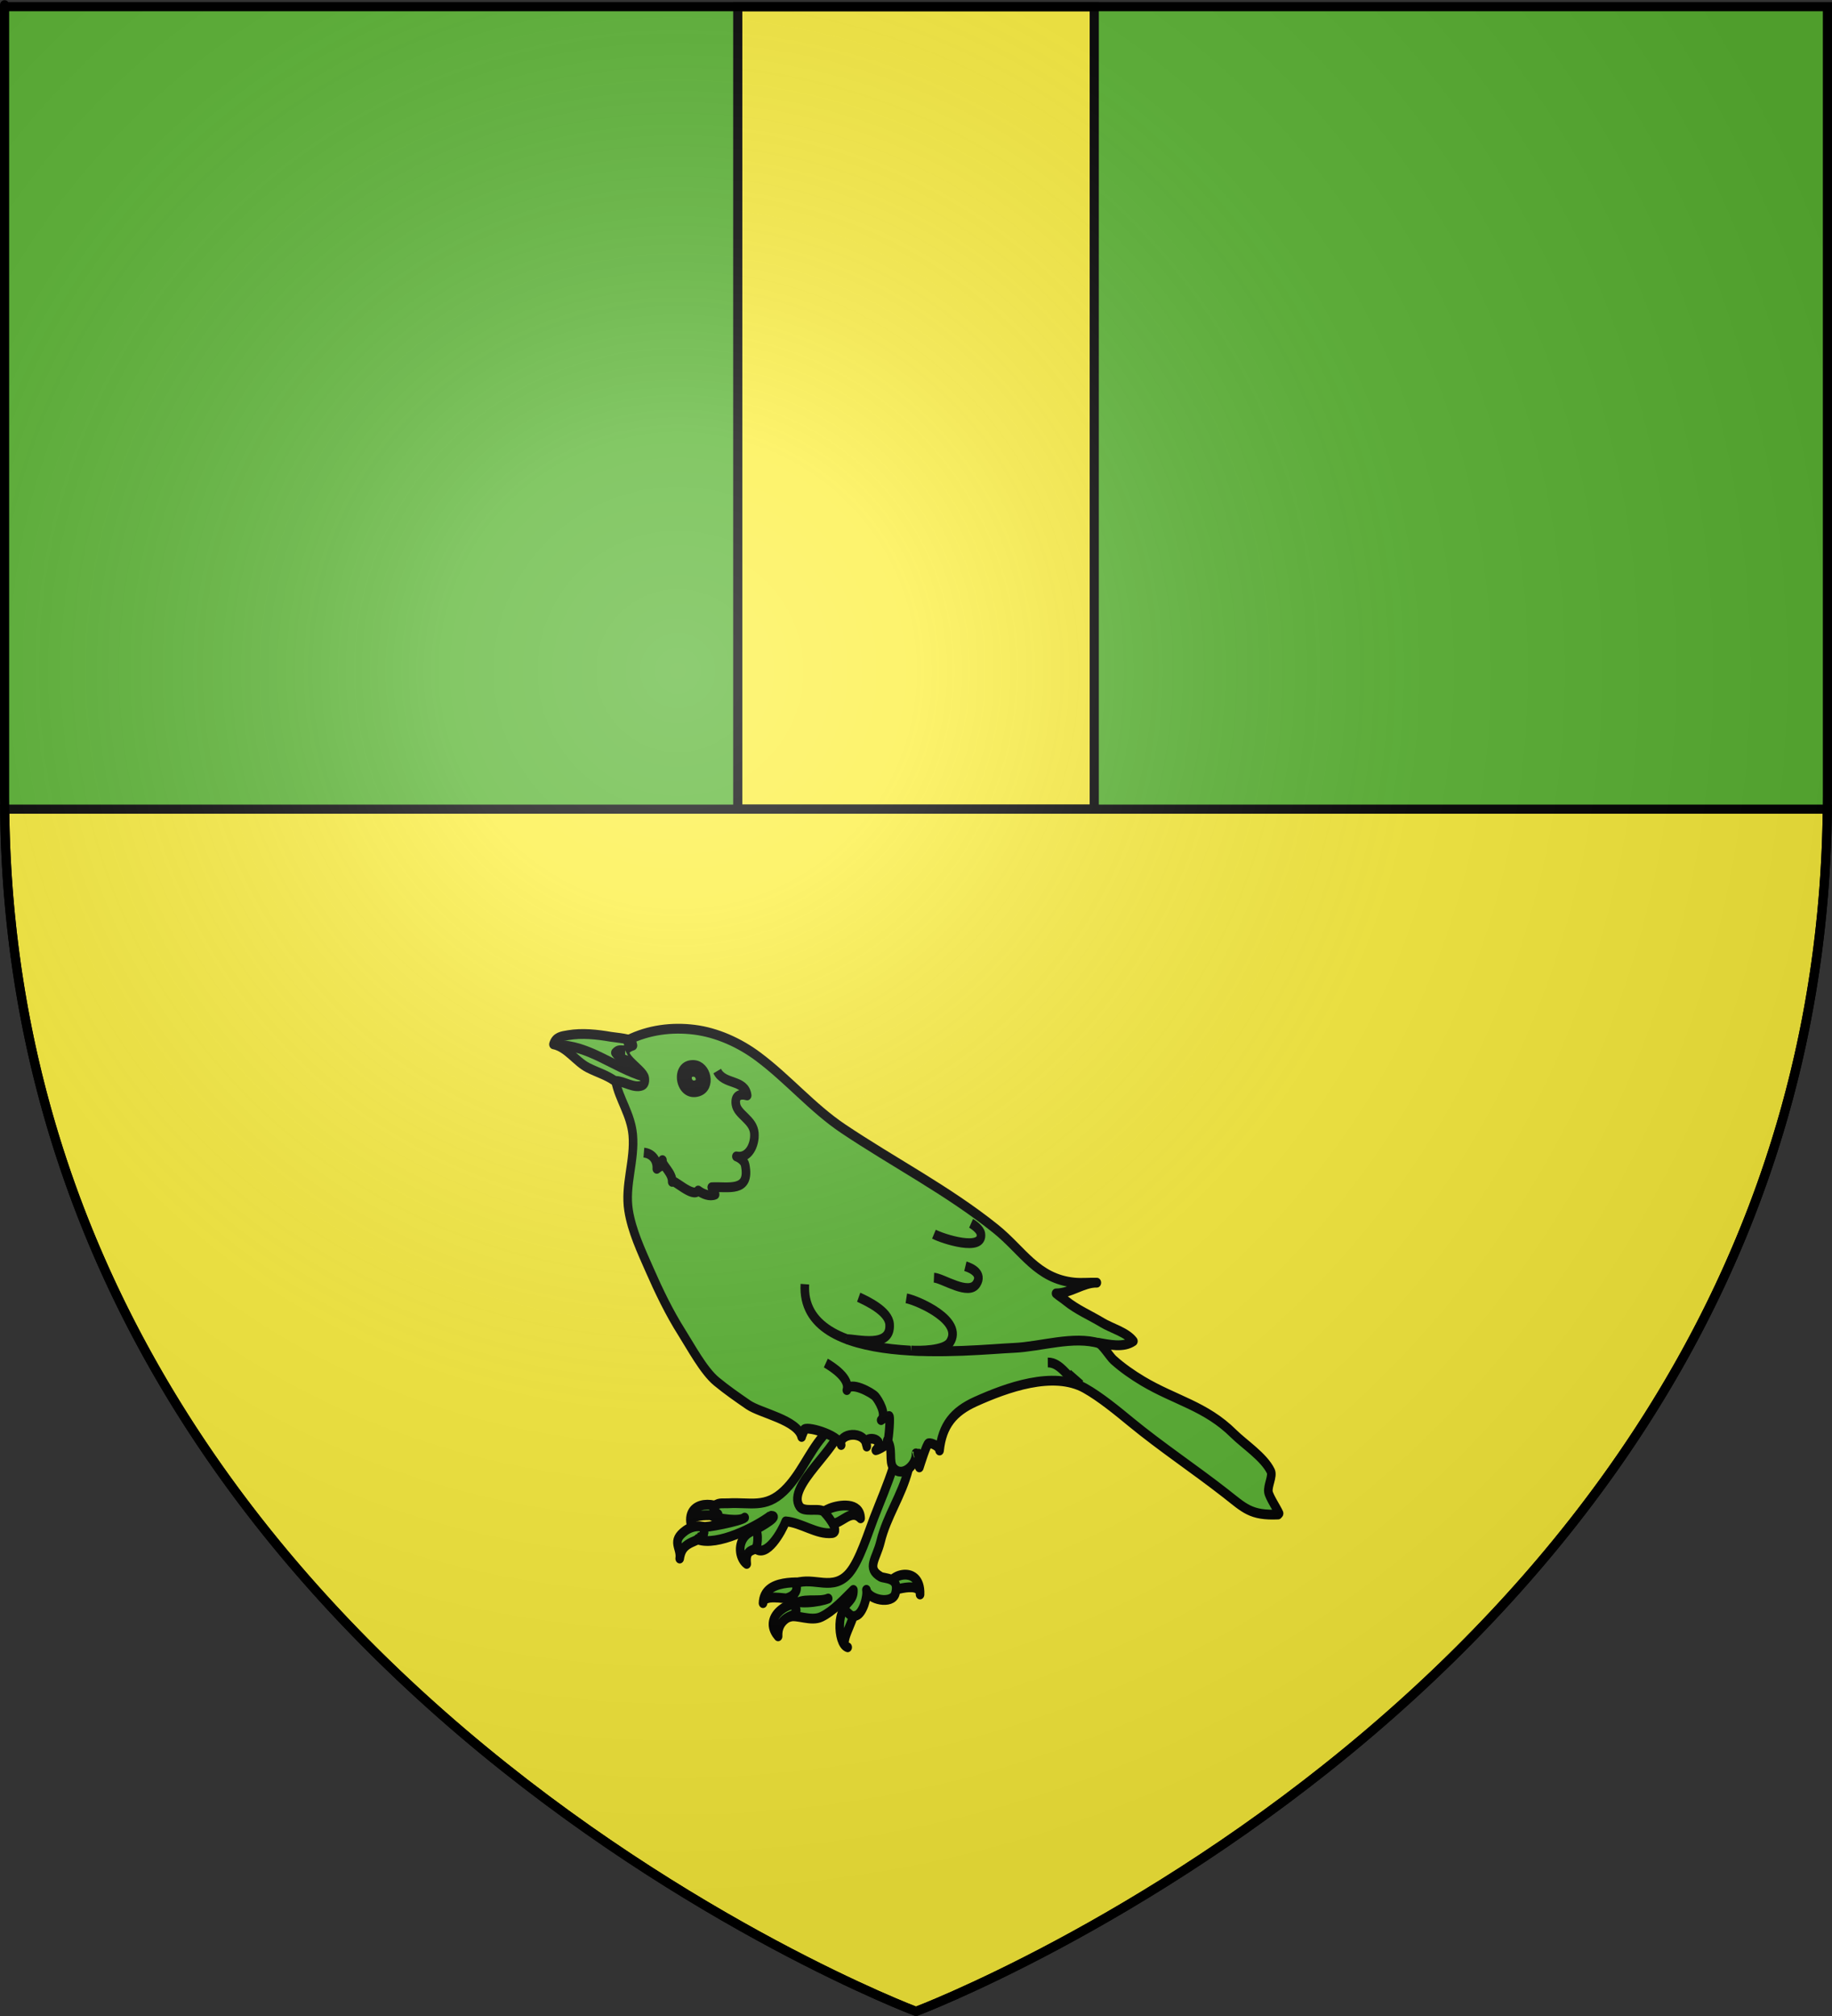
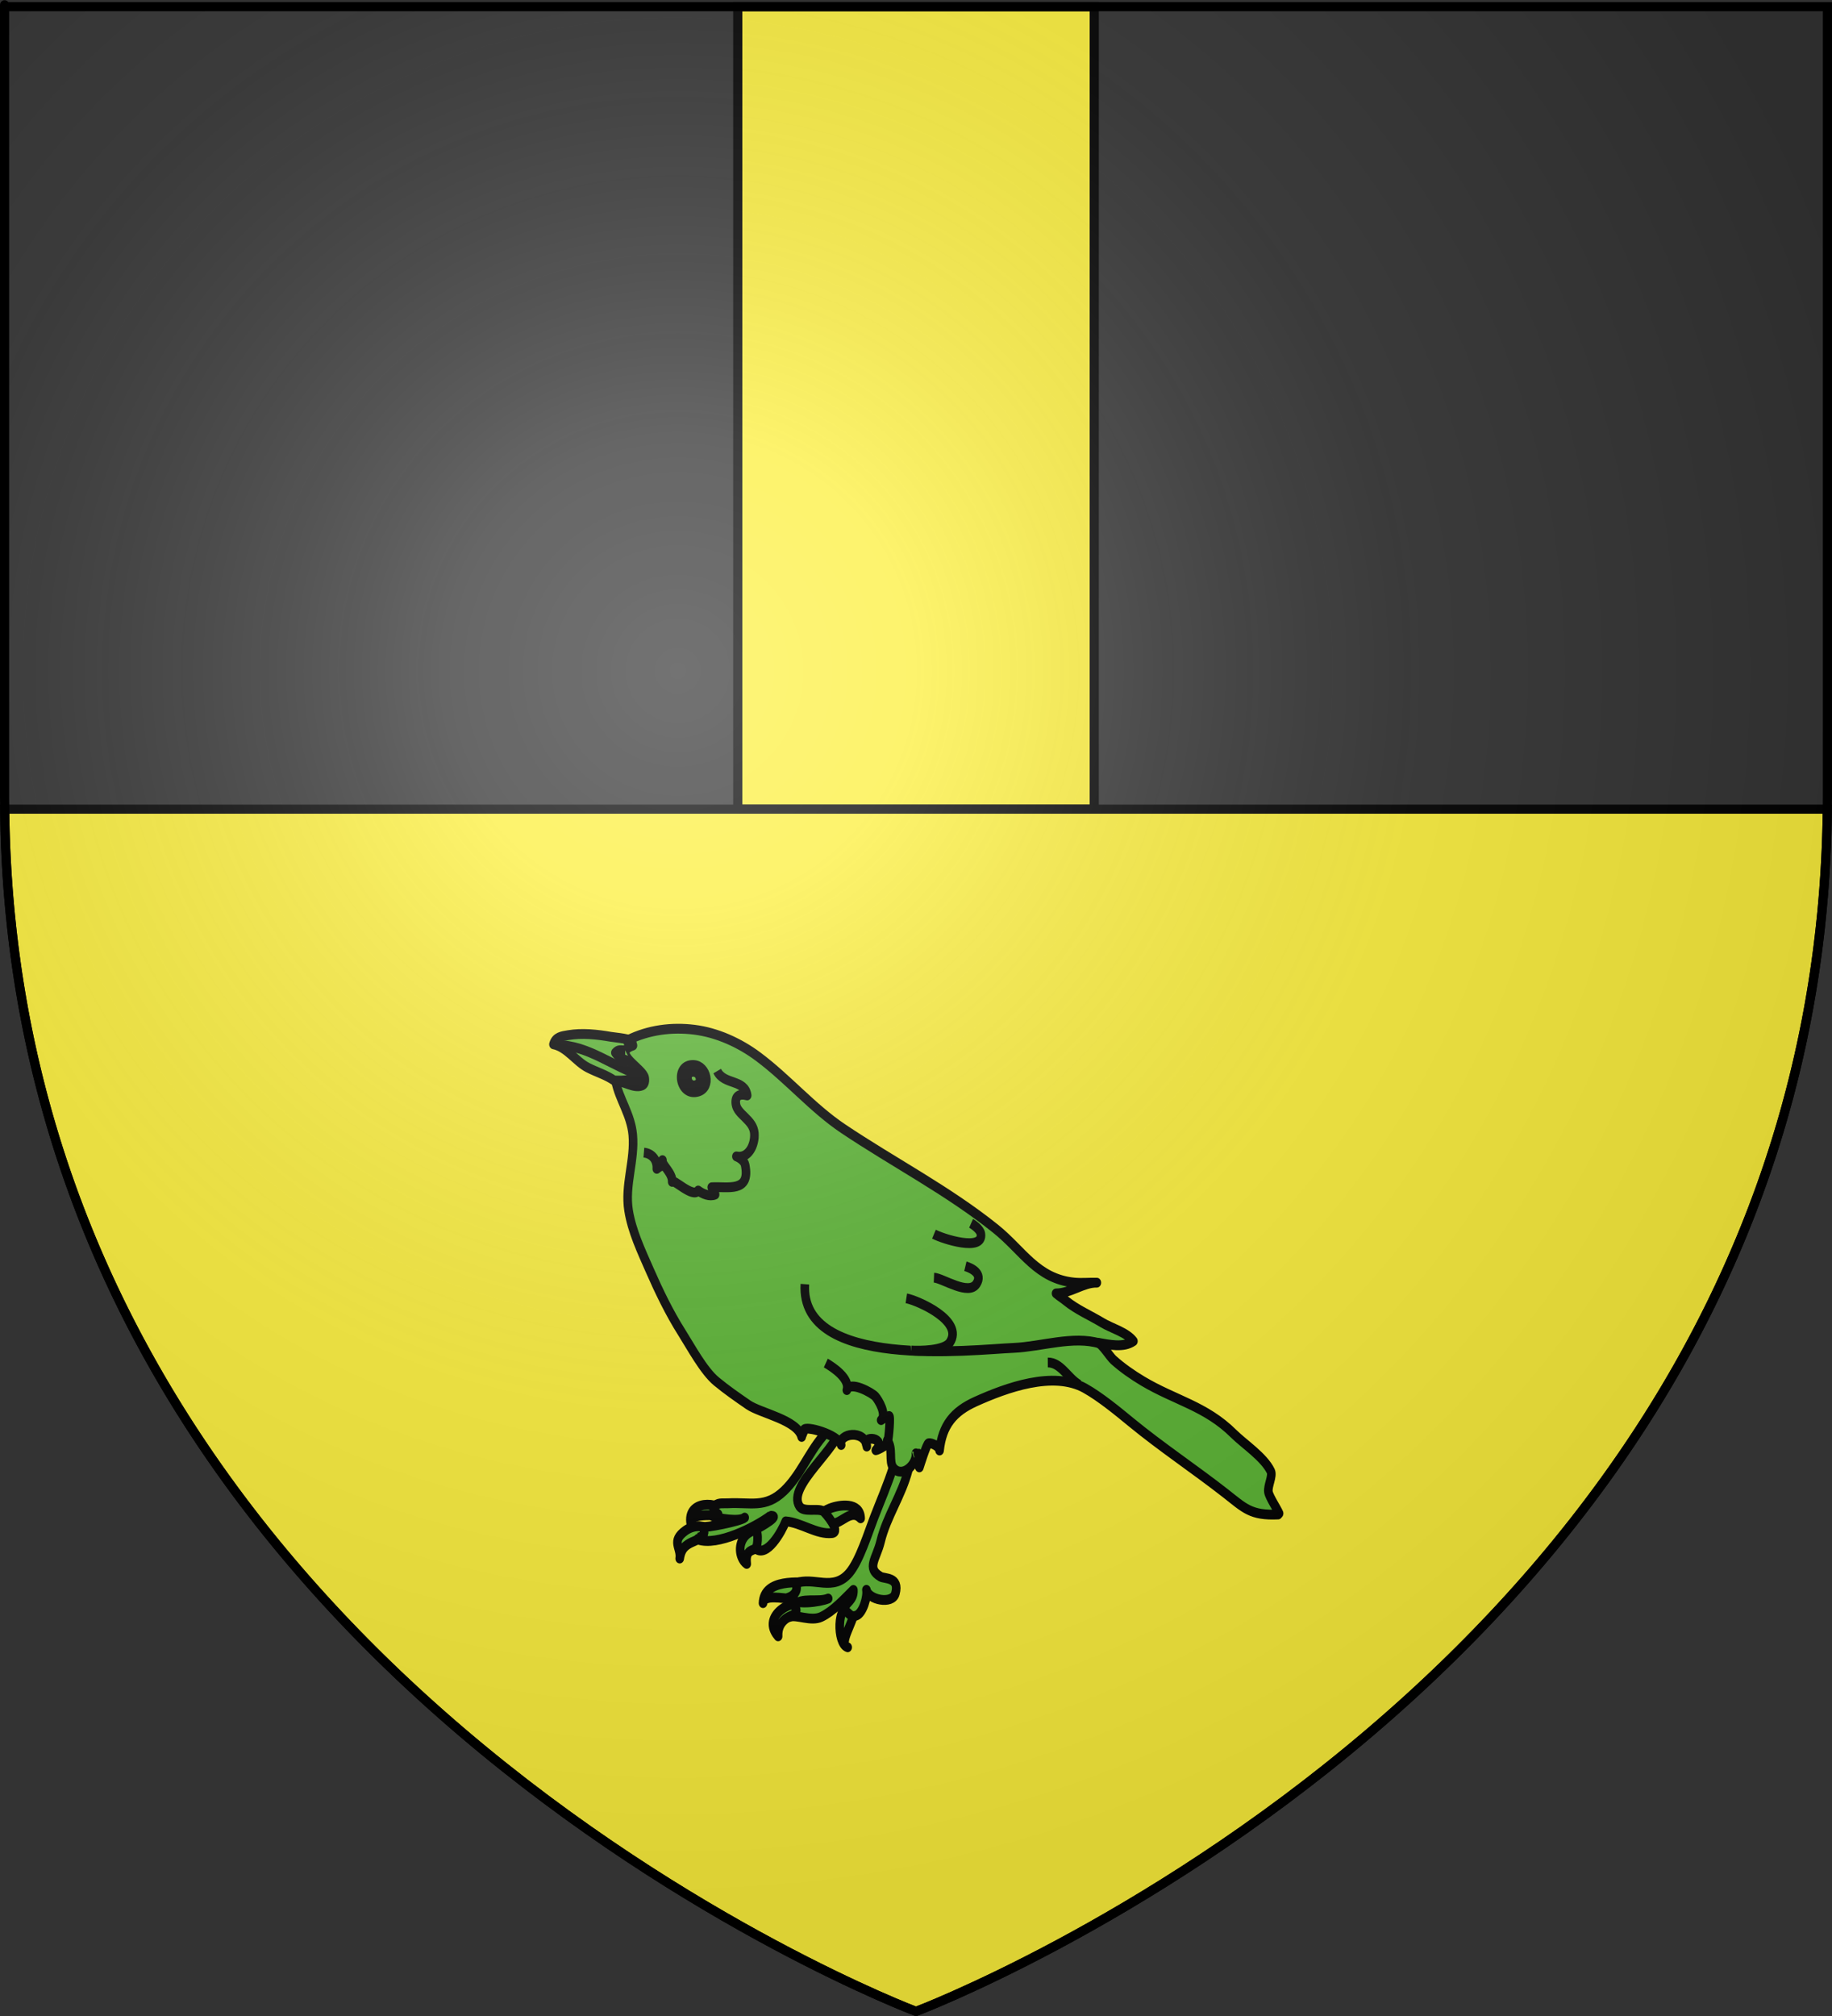
<svg xmlns="http://www.w3.org/2000/svg" xmlns:ns1="http://sodipodi.sourceforge.net/DTD/sodipodi-0.dtd" xmlns:ns2="http://www.inkscape.org/namespaces/inkscape" xmlns:xlink="http://www.w3.org/1999/xlink" height="660" width="600" version="1.0" id="svg2" ns1:version="0.32" ns2:version="0.45.1" ns1:docname="Blason_L_Hospitalet.svg" ns1:docbase="C:\monAtelierGraphique\Blasons" ns2:export-filename="/Users/olivier/Desktop/Blason Rouge/Blason_Vide_3D.png" ns2:export-xdpi="144" ns2:export-ydpi="144" ns2:output_extension="org.inkscape.output.svg.inkscape">
  <rect width="100%" height="100%" fill="#333333" stroke="none" />
  <ns1:namedview ns2:window-height="750" ns2:window-width="1280" ns2:pageshadow="2" ns2:pageopacity="0.0" guidetolerance="10.0" gridtolerance="10.0" objecttolerance="10.0" borderopacity="1.0" bordercolor="#666666" pagecolor="#ffffff" id="base" showgrid="false" height="660px" ns2:zoom="0.315" ns2:cx="360.54576" ns2:cy="198.56829" ns2:window-x="-8" ns2:window-y="-8" ns2:current-layer="layer4" />
  <desc id="desc4">Flag of Canton of Valais (Wallis)</desc>
  <defs id="defs6">
    <linearGradient id="linearGradient2893">
      <stop style="stop-color:white;stop-opacity:0.314;" offset="0" id="stop2895" />
      <stop id="stop2897" offset="0.19" style="stop-color:white;stop-opacity:0.251;" />
      <stop style="stop-color:#6b6b6b;stop-opacity:0.125;" offset="0.6" id="stop2901" />
      <stop style="stop-color:black;stop-opacity:0.125;" offset="1" id="stop2899" />
    </linearGradient>
    <linearGradient id="linearGradient2885">
      <stop id="stop2887" offset="0" style="stop-color:white;stop-opacity:1;" />
      <stop style="stop-color:white;stop-opacity:1;" offset="0.229" id="stop2891" />
      <stop id="stop2889" offset="1" style="stop-color:black;stop-opacity:1;" />
    </linearGradient>
    <linearGradient id="linearGradient2955">
      <stop id="stop2867" offset="0" style="stop-color:#fd0000;stop-opacity:1;" />
      <stop style="stop-color:#e77275;stop-opacity:0.659;" offset="0.5" id="stop2873" />
      <stop style="stop-color:black;stop-opacity:0.323;" offset="1" id="stop2959" />
    </linearGradient>
    <radialGradient ns2:collect="always" xlink:href="#linearGradient2955" id="radialGradient2961" cx="225.524" cy="218.901" fx="225.524" fy="218.901" r="300" gradientTransform="matrix(-4.167939e-4,2.183,-1.884,-3.599562e-4,615.597,-289.121)" gradientUnits="userSpaceOnUse" />
    <polygon id="star" transform="scale(53,53)" points="0,-1 0.588,0.809 -0.951,-0.309 0.951,-0.309 -0.588,0.809 0,-1 " />
    <clipPath id="clip">
      <path d="M 0,-200 L 0,600 L 300,600 L 300,-200 L 0,-200 z " id="path10" />
    </clipPath>
    <radialGradient ns2:collect="always" xlink:href="#linearGradient2955" id="radialGradient1911" gradientUnits="userSpaceOnUse" gradientTransform="matrix(-4.167939e-4,2.183,-1.884,-3.599562e-4,615.597,-289.121)" cx="225.524" cy="218.901" fx="225.524" fy="218.901" r="300" />
    <radialGradient ns2:collect="always" xlink:href="#linearGradient2955" id="radialGradient2865" gradientUnits="userSpaceOnUse" gradientTransform="matrix(0,1.749,-1.593,-1.049767e-7,551.788,-191.29)" cx="225.524" cy="218.901" fx="225.524" fy="218.901" r="300" />
    <radialGradient ns2:collect="always" xlink:href="#linearGradient2955" id="radialGradient2871" gradientUnits="userSpaceOnUse" gradientTransform="matrix(0,1.386,-1.323,-5.741131e-8,-158.082,-109.541)" cx="225.524" cy="218.901" fx="225.524" fy="218.901" r="300" />
    <radialGradient ns2:collect="always" xlink:href="#linearGradient2893" id="radialGradient3163" gradientUnits="userSpaceOnUse" gradientTransform="matrix(1.353,0,0,1.349,-77.629,-85.747)" cx="221.445" cy="226.331" fx="221.445" fy="226.331" r="300" />
  </defs>
  <g ns2:groupmode="layer" id="layer3" ns2:label="Fond écu" style="display:inline" ns1:insensitive="true">
-     <path id="path2855" style="fill:#5ab532;fill-opacity:1;fill-rule:evenodd;stroke:none;stroke-width:1px;stroke-linecap:butt;stroke-linejoin:miter;stroke-opacity:1" d="M 300,658.5 C 300,658.5 598.5,546.18 598.5,260.728 C 598.5,-24.723 598.5,2.176 598.5,2.176 L 1.5,2.176 L 1.5,260.728 C 1.5,546.18 300,658.5 300,658.5 z " ns1:nodetypes="cccccc" />
-   </g>
+     </g>
  <g ns2:groupmode="layer" id="layer4" ns2:label="Meubles" style="display:inline" ns1:insensitive="true">
    <path style="fill:#fcef3c;fill-opacity:1;fill-rule:nonzero;stroke:#000000;stroke-width:3;stroke-linecap:round;stroke-linejoin:miter;stroke-miterlimit:4;stroke-dashoffset:12;stroke-opacity:1;display:inline" d="M 241.625,2.188 L 241.625,264.906 L 358.375,264.906 L 358.375,2.188 L 241.625,2.188 z M 358.375,264.906 L 358.375,264.906 z M 241.625,264.906 L 241.625,264.906 z " id="rect3232" ns1:nodetypes="ccccccccc" />
    <path style="fill:#fcef3c;fill-opacity:1;fill-rule:nonzero;stroke:#000000;stroke-width:3;stroke-linecap:round;stroke-linejoin:miter;stroke-miterlimit:4;stroke-dashoffset:12;stroke-opacity:1;display:inline" d="M 1.531,264.906 C 4.437,547.263 300,658.5 300,658.5 C 300,658.5 595.563,547.263 598.469,264.906 L 1.531,264.906 z " id="rect4207" />
    <g style="fill:#5ab532;fill-opacity:1;stroke:#000000;stroke-width:18.033;stroke-linejoin:round;stroke-miterlimit:4;stroke-dasharray:none;stroke-opacity:1;display:inline" id="g5416" transform="matrix(0.156,0,0,0.178,180.652,336.248)">
-       <path style="fill:#5ab532;fill-opacity:1;stroke:#000000;stroke-width:18.033;stroke-linejoin:round;stroke-miterlimit:4;stroke-dasharray:none;stroke-opacity:1" id="bec" d="M 34.906,14.833 C 21.229,16.87 8.38,18.019 3.928,31.693 C 31.96,36.477 51.033,63.401 76.204,74.627 C 96.43,83.648 113.785,87.566 131.751,98.437 C 145.336,106.657 184.043,136.114 201.333,114.56 C 212.834,100.219 188.096,72.122 182.72,59.138 C 177.891,47.466 186.07,39.633 176.623,29.835 C 168.061,20.956 135.759,19.619 124.145,17.849 C 95.262,13.447 64.034,10.507 34.937,14.829 C 34.927,14.83 34.917,14.832 34.906,14.833 z " />
+       <path style="fill:#5ab532;fill-opacity:1;stroke:#000000;stroke-width:18.033;stroke-linejoin:round;stroke-miterlimit:4;stroke-dasharray:none;stroke-opacity:1" id="bec" d="M 34.906,14.833 C 21.229,16.87 8.38,18.019 3.928,31.693 C 31.96,36.477 51.033,63.401 76.204,74.627 C 96.43,83.648 113.785,87.566 131.751,98.437 C 212.834,100.219 188.096,72.122 182.72,59.138 C 177.891,47.466 186.07,39.633 176.623,29.835 C 168.061,20.956 135.759,19.619 124.145,17.849 C 95.262,13.447 64.034,10.507 34.937,14.829 C 34.927,14.83 34.917,14.832 34.906,14.833 z " />
      <g style="fill:#5ab532;fill-opacity:1;stroke:#000000;stroke-width:18.033;stroke-linejoin:round;stroke-miterlimit:4;stroke-dasharray:none;stroke-opacity:1" id="pattes_2_">
        <g style="fill:#5ab532;fill-opacity:1;stroke:#000000;stroke-width:18.033;stroke-linejoin:round;stroke-miterlimit:4;stroke-dasharray:none;stroke-opacity:1" id="griffes_8_">
          <path style="fill:#5ab532;fill-opacity:1;stroke:#000000;stroke-width:18.033;stroke-linejoin:round;stroke-miterlimit:4;stroke-dasharray:none;stroke-opacity:1" id="griffes_4_" d="M 471.334,1115.702 C 472.559,1117.307 473.96,1118.911 475.549,1120.513 C 473.677,1088.598 505.667,1077.491 532.595,1079.468 C 529.677,1050.879 496.92,1060.679 481.014,1072.241 C 464.111,1084.528 459.55,1100.253 471.334,1115.702 z " />
-           <path style="fill:#5ab532;fill-opacity:1;stroke:#000000;stroke-width:18.033;stroke-linejoin:round;stroke-miterlimit:4;stroke-dasharray:none;stroke-opacity:1" id="griffes_5_" d="M 756.625,1030.396 C 740.203,1029.438 716.72,1036.185 709.269,1038.005 C 693.883,1008.606 776.464,984.027 773.557,1043.563 C 774.002,1034.419 766.622,1030.979 756.625,1030.396 z " />
          <path style="fill:#5ab532;fill-opacity:1;stroke:#000000;stroke-width:18.033;stroke-linejoin:round;stroke-miterlimit:4;stroke-dasharray:none;stroke-opacity:1" id="griffes_6_" d="M 615.226,1128.948 C 618.029,1108.397 649.184,1069.045 628.645,1065.088 C 598.375,1059.258 598.125,1134.319 621.62,1140.692 C 615.936,1139.15 614.426,1134.815 615.226,1128.948 z " />
          <path style="fill:#5ab532;fill-opacity:1;stroke:#000000;stroke-width:18.033;stroke-linejoin:round;stroke-miterlimit:4;stroke-dasharray:none;stroke-opacity:1" id="griffes_7_" d="M 443.9,1059.395 C 443.899,1059.419 443.898,1059.443 443.897,1059.467 C 444.628,1042.223 489.557,1051.915 497.411,1050.832 C 510.724,1048.996 547.469,1021.986 549.371,1022.018 C 520.213,1021.541 445.732,1013.741 443.9,1059.395 z " />
          <path style="fill:#5ab532;fill-opacity:1;stroke:#000000;stroke-width:18.033;stroke-linejoin:round;stroke-miterlimit:4;stroke-dasharray:none;stroke-opacity:1" id="griffes_3_" d="M 292.238,913.574 C 292.301,913.873 292.364,914.175 292.431,914.478 C 286.64,888.111 356.139,903.046 369.456,894.734 C 349.509,870.92 283.129,869.902 292.238,913.574 z " />
          <path style="fill:#5ab532;fill-opacity:1;stroke:#000000;stroke-width:18.033;stroke-linejoin:round;stroke-miterlimit:4;stroke-dasharray:none;stroke-opacity:1" id="griffes_2_" d="M 273.624,963.422 C 285.074,942.767 319.392,945.944 330.573,926.109 C 317.76,914.035 295.563,916.825 280.919,926.163 C 249.705,946.066 272.412,956.502 268.978,977.478 C 269.894,971.901 271.484,967.298 273.624,963.422 z " />
          <path style="fill:#5ab532;fill-opacity:1;stroke:#000000;stroke-width:18.033;stroke-linejoin:round;stroke-miterlimit:4;stroke-dasharray:none;stroke-opacity:1" id="griffes_1_" d="M 648.82,903.492 C 628.5,884.989 609.278,913.747 588.304,913.343 C 557.034,912.739 554.298,895.895 583.828,885.443 C 603.69,878.412 647.982,872.664 648.82,903.492 z " />
          <path style="fill:#5ab532;fill-opacity:1;stroke:#000000;stroke-width:18.033;stroke-linejoin:round;stroke-miterlimit:4;stroke-dasharray:none;stroke-opacity:1" id="griffes" d="M 399.509,975.762 C 401.912,980.608 405.143,984.578 409.677,987.346 C 405.382,953.775 430.113,967.447 439.715,949.814 C 450.081,930.779 441.122,919.667 420.333,927.295 C 398.109,935.45 390.857,958.3 399.509,975.762 z " />
        </g>
        <path style="fill:#5ab532;fill-opacity:1;stroke:#000000;stroke-width:18.033;stroke-linejoin:round;stroke-miterlimit:4;stroke-dasharray:none;stroke-opacity:1" id="pattes_1_" d="M 568.673,753.364 C 568.683,753.353 568.694,753.343 568.704,753.332 C 580.916,740.498 587.211,727.331 607.576,731.709 C 606.87,772.518 492.326,843.592 520.565,881.516 C 529.186,893.057 558.056,884.398 569.773,890.226 C 574.632,892.644 608.799,928.86 588.562,930.694 C 556.105,933.63 524.013,911.199 491.495,909.118 C 491.489,909.133 491.482,909.146 491.476,909.161 C 483.102,928.138 451.635,976.468 428.435,959.143 C 433.914,953.186 435.171,919.37 424.405,925.85 C 422.403,927.055 480.821,900.028 462.593,899.018 C 462.473,899.011 459.583,898.655 459.655,898.806 C 426.749,920.557 347.848,954.746 307.899,942.667 C 307.484,942.816 307.888,939.004 307.899,939.018 C 320.802,936.402 322.619,930.802 317.669,918.908 C 319.004,922.117 397.943,908.637 405.337,902.161 C 395.81,910.447 347.638,903.966 337.979,899.415 C 339.686,898.682 348.072,894.824 349.568,895.924 C 344.527,892.217 340.993,889.242 338.974,883.415 C 349.248,873.611 357.293,876.514 370.824,875.848 C 417.569,873.546 448.936,885.77 487.793,853.12 C 521.604,824.709 538.519,784.831 568.673,753.364 z " />
        <path style="fill:#5ab532;fill-opacity:1;stroke:#000000;stroke-width:18.033;stroke-linejoin:round;stroke-miterlimit:4;stroke-dasharray:none;stroke-opacity:1" id="pattes" d="M 676.581,903.094 C 664.352,930.948 646.509,981.311 625.259,1003.596 C 590.986,1039.538 551.089,1010.118 511.948,1023.066 C 511.966,1023.098 511.984,1023.129 512.002,1023.162 C 519.364,1036.245 508.535,1046.099 497.294,1049.395 C 508.508,1064.09 563.257,1057.566 580.69,1051.042 C 559.745,1058.88 524.223,1047.593 508.651,1063.918 C 518.667,1073.309 512.389,1080.451 499.678,1084.841 C 514.284,1079.797 544.532,1093.877 566.306,1084.774 C 591.01,1074.445 613.087,1053.03 633.602,1035.22 C 634.934,1055.217 616.543,1058.072 612.92,1071.696 C 624.824,1076.336 626.395,1086.616 639.709,1082.397 C 653.759,1077.944 663.593,1047.786 660.965,1035.05 C 660.963,1035.038 660.96,1035.028 660.958,1035.016 C 664.778,1053.406 715.311,1062.6 721.789,1041.795 C 731.42,1010.87 698.926,1015.094 690.621,1010.81 C 659.995,995.014 681.905,978.151 690.738,946.053 C 703.336,900.243 735.269,861.194 749.028,814.203 C 752.889,801.012 757.511,790.784 755.602,776.075 C 751.529,744.701 717.859,807.438 717.152,809.374 C 705.356,841.682 690.403,871.612 676.581,903.094 z " />
      </g>
      <path style="fill:#5ab532;fill-opacity:1;stroke:#000000;stroke-width:18.033;stroke-linejoin:round;stroke-miterlimit:4;stroke-dasharray:none;stroke-opacity:1" id="corps" d="M 189.512,107.473 C 194.161,105.859 196.703,101.792 195.536,93.687 C 193.054,76.437 123.942,47.769 170.82,33.891 C 171.001,33.987 169.559,30.12 169.574,30.092 C 166.484,28.801 163.126,28.526 159.9,27.663 C 159.861,27.716 159.559,23.867 159.948,24.065 C 203.35,5.067 252.625,-0.324 299.835,4.868 C 346.825,10.036 394.332,28.616 433.728,54.427 C 496.731,95.705 547.945,149.119 612.089,186.814 C 717.518,248.771 832.422,300.74 932.101,370.862 C 989.655,411.35 1018.709,462.767 1096.787,469.868 C 1112.504,471.297 1128.907,469.718 1144.709,470.09 C 1116.392,469.424 1089.161,490.001 1059.103,489.816 C 1065.367,494.539 1072.982,498.592 1079.674,503.393 C 1102.469,519.745 1131.57,530.582 1156.323,543.773 C 1175.331,553.901 1207.448,561.318 1221.499,577.645 C 1200.485,590.415 1170.359,583.935 1146.908,580.575 C 1154.526,581.667 1172.046,606.215 1179.732,612.244 C 1198.452,626.929 1219.821,639.896 1240.865,650.923 C 1308.89,686.568 1372.886,696.73 1431.805,747.8 C 1454.221,767.23 1495.292,790.547 1509.82,816.676 C 1514.815,825.659 1503.009,843.484 1504.967,855.044 C 1506.497,864.083 1523.649,886.504 1527.343,894.463 C 1526.667,895.12 1526,895.787 1525.343,896.463 C 1467.57,898.752 1454.662,884.77 1414.319,857.171 C 1349.213,812.631 1279.41,771.959 1216.734,726.813 C 1187.65,705.863 1151.933,680.118 1119.801,664.288 C 1053.385,631.567 954.325,663.446 890.15,688.804 C 844.108,706.996 820.051,732.367 814.524,778.779 C 815.344,771.893 797.353,763.926 791.459,765.503 C 787.55,766.548 774.161,804.364 772.089,809.833 C 775.905,799.764 772.216,792.573 768.797,783.822 C 768.818,783.751 765.017,784.076 764.901,784.021 C 766.743,805.106 736.198,829.989 717.798,811.002 C 706.805,799.657 717.932,774.059 704.731,760.199 C 711.094,766.88 684.194,777.991 680.671,778.24 C 705.567,755.147 650.073,749.123 661.697,769.853 C 661.689,769.84 661.572,772.591 661.749,771.011 C 657.963,739.695 601.392,746.918 607.966,768.66 C 602.091,749.227 531.195,732.142 529.927,740.996 C 529.173,746.258 525.828,749.805 524.998,753.82 C 516.534,722.475 439.002,710.457 412.814,694.662 C 390.369,681.126 367.236,667.067 345.965,651.637 C 319.248,632.256 292.465,588.294 273.245,561.676 C 246.94,525.246 225.218,485.623 205.152,445.492 C 205.148,445.483 205.144,445.476 205.134,445.456 C 188.196,411.579 168.589,375.093 161.676,337.468 C 153.063,290.587 175.297,244.937 170.417,198.165 C 166.472,160.348 141.831,132.915 134.221,99.033 C 151.075,98.905 172.784,113.28 189.512,107.473 z " />
      <g style="fill:#5ab532;fill-opacity:1;stroke:#000000;stroke-width:18.033;stroke-linejoin:round;stroke-miterlimit:4;stroke-dasharray:none;stroke-opacity:1" id="lignes">
        <path style="fill:#5ab532;fill-opacity:1;stroke:#000000;stroke-width:18.033;stroke-linejoin:round;stroke-miterlimit:4;stroke-dasharray:none;stroke-opacity:1" id="path5384" d="M 531.749,472.866 C 521.411,631.304 881.424,593.436 970.75,590.001 C 1027.538,587.817 1095.392,567.165 1150.748,581.866" />
        <path style="fill:#5ab532;fill-opacity:1;stroke:#000000;stroke-width:18.033;stroke-linejoin:round;stroke-miterlimit:4;stroke-dasharray:none;stroke-opacity:1" id="path5386" d="M 1107.749,657.866 C 1084.48,646.481 1069.446,616.624 1041.749,616.866" />
-         <path style="fill:#5ab532;fill-opacity:1;stroke:#000000;stroke-width:18.033;stroke-linejoin:round;stroke-miterlimit:4;stroke-dasharray:none;stroke-opacity:1" id="path5388" d="M 1084.749,637.866 C 1091.997,643.077 1102.933,652.158 1110.749,657.866" />
-         <path style="fill:#5ab532;fill-opacity:1;stroke:#000000;stroke-width:18.033;stroke-linejoin:round;stroke-miterlimit:4;stroke-dasharray:none;stroke-opacity:1" id="path5390" d="M 644.749,496.866 C 662.687,504.12 707.656,522.624 709.629,546.516 C 713.345,591.683 641.857,573.866 617.749,573.866" />
        <path style="fill:#5ab532;fill-opacity:1;stroke:#000000;stroke-width:18.033;stroke-linejoin:round;stroke-miterlimit:4;stroke-dasharray:none;stroke-opacity:1" id="path5392" d="M 744.749,498.866 C 769.001,503.05 866.491,540.126 836.064,580.147 C 824.326,595.587 772.562,595.869 754.749,594.866" />
        <path style="fill:#5ab532;fill-opacity:1;stroke:#000000;stroke-width:18.033;stroke-linejoin:round;stroke-miterlimit:4;stroke-dasharray:none;stroke-opacity:1" id="path5394" d="M 802.749,460.866 C 821.352,461.765 875.91,494.917 892.2,471.918 C 905.16,453.619 882.936,443.717 868.749,439.866" />
        <path style="fill:#5ab532;fill-opacity:1;stroke:#000000;stroke-width:18.033;stroke-linejoin:round;stroke-miterlimit:4;stroke-dasharray:none;stroke-opacity:1" id="path5396" d="M 802.749,380.866 C 820.138,389.142 907.558,414.129 901.191,379.913 C 899.818,372.532 886.912,363.984 880.749,360.866" />
        <path style="fill:#5ab532;fill-opacity:1;stroke:#000000;stroke-width:18.033;stroke-linejoin:round;stroke-miterlimit:4;stroke-dasharray:none;stroke-opacity:1" id="path5398" d="M 193.749,230.866 C 210.32,232.412 222.08,243.491 220.9,260.715 C 229.825,253.626 230.8,259.25 232.749,244.724 C 232.493,244.419 232.718,244.239 232.68,245.7 C 232.44,255.025 254.046,268.027 253.203,284.692 C 253.603,276.784 297.389,315.885 307.763,300.621 C 317.29,307.024 331.986,312.202 343.277,308.066 C 344.479,307.626 337.112,295.756 336.242,294.613 C 369.414,292.799 418.188,305.328 406.339,253.482 C 404.625,245.982 394.733,240.043 388.001,237.866 C 413.044,242.652 427.543,216.743 425.693,195.192 C 423.561,170.341 390.153,161.253 386.939,141.915 C 384.479,127.113 394.021,121.6 410.599,125.714 C 406.197,95.764 361.045,106.598 347.75,80.865" />
        <path style="fill:#5ab532;fill-opacity:1;stroke:#000000;stroke-width:18.033;stroke-linejoin:round;stroke-miterlimit:4;stroke-dasharray:none;stroke-opacity:1" id="path5400" d="M 575.749,617.866 C 590.275,625.377 627.221,646.263 619.853,667.65 C 626.028,649.726 672.896,672.732 679.508,679.224 C 686.659,686.246 704.274,712.568 691.863,722.839 C 695.812,719.571 703.604,717.762 708.278,715.381 C 712.301,713.331 707.835,756.906 705.749,761.865" />
        <path style="fill:#5ab532;fill-opacity:1;stroke:#000000;stroke-width:18.033;stroke-linejoin:round;stroke-miterlimit:4;stroke-dasharray:none;stroke-opacity:1" id="path5402" d="M 192.749,90.866 C 129.342,73.968 78.84,33.19 9.749,32.866" />
        <path style="fill:#5ab532;fill-opacity:1;stroke:#000000;stroke-width:18.033;stroke-linejoin:round;stroke-miterlimit:4;stroke-dasharray:none;stroke-opacity:1" id="path5404" d="M 154.551,42.961 C 145.271,42.876 140.524,40.638 133.946,47.138 C 141.599,57.084 154.375,60.99 166.551,63.211" />
      </g>
      <path style="fill:#5ab532;fill-opacity:1;stroke:#000000;stroke-width:18.033;stroke-linejoin:round;stroke-miterlimit:4;stroke-dasharray:none;stroke-opacity:1" id="oeil_2" d="M 307.757,118.634 C 336.561,110.967 326.343,71.168 298.587,69.766 C 256.528,67.643 268.105,129.173 307.757,118.634 z " />
      <path style="fill:#5ab532;fill-opacity:1;stroke:#000000;stroke-width:18.033;stroke-linejoin:round;stroke-miterlimit:4;stroke-dasharray:none;stroke-opacity:1" id="oeil_1" d="M 303.138,106.707 C 317.54,102.874 312.431,82.974 298.553,82.273 C 277.523,81.212 283.312,111.977 303.138,106.707 z " />
    </g>
  </g>
  <g ns2:groupmode="layer" id="layer2" ns2:label="Reflet final" style="display:inline" ns1:insensitive="true">
    <path ns1:nodetypes="cccccc" d="M 300,658.5 C 300,658.5 598.5,546.18 598.5,260.728 C 598.5,-24.723 598.5,2.176 598.5,2.176 L 1.5,2.176 L 1.5,260.728 C 1.5,546.18 300,658.5 300,658.5 z " style="opacity:1;fill:url(#radialGradient3163);fill-opacity:1;fill-rule:evenodd;stroke:none;stroke-width:1px;stroke-linecap:butt;stroke-linejoin:miter;stroke-opacity:1" id="path2875" ns2:export-xdpi="144" ns2:export-ydpi="144" />
  </g>
  <g ns2:groupmode="layer" id="layer1" ns2:label="Contour final" style="display:inline" ns1:insensitive="true">
    <path ns1:nodetypes="cccccc" d="M 300,658.5 C 300,658.5 1.5,546.18 1.5,260.728 C 1.5,-24.723 1.5,2.176 1.5,2.176 L 598.5,2.176 L 598.5,260.728 C 598.5,546.18 300,658.5 300,658.5 z " style="opacity:1;fill:none;fill-opacity:1;fill-rule:evenodd;stroke:#000000;stroke-width:3;stroke-linecap:butt;stroke-linejoin:miter;stroke-miterlimit:4;stroke-dasharray:none;stroke-opacity:1" id="path1411" ns2:export-xdpi="144" ns2:export-ydpi="144" />
  </g>
</svg>